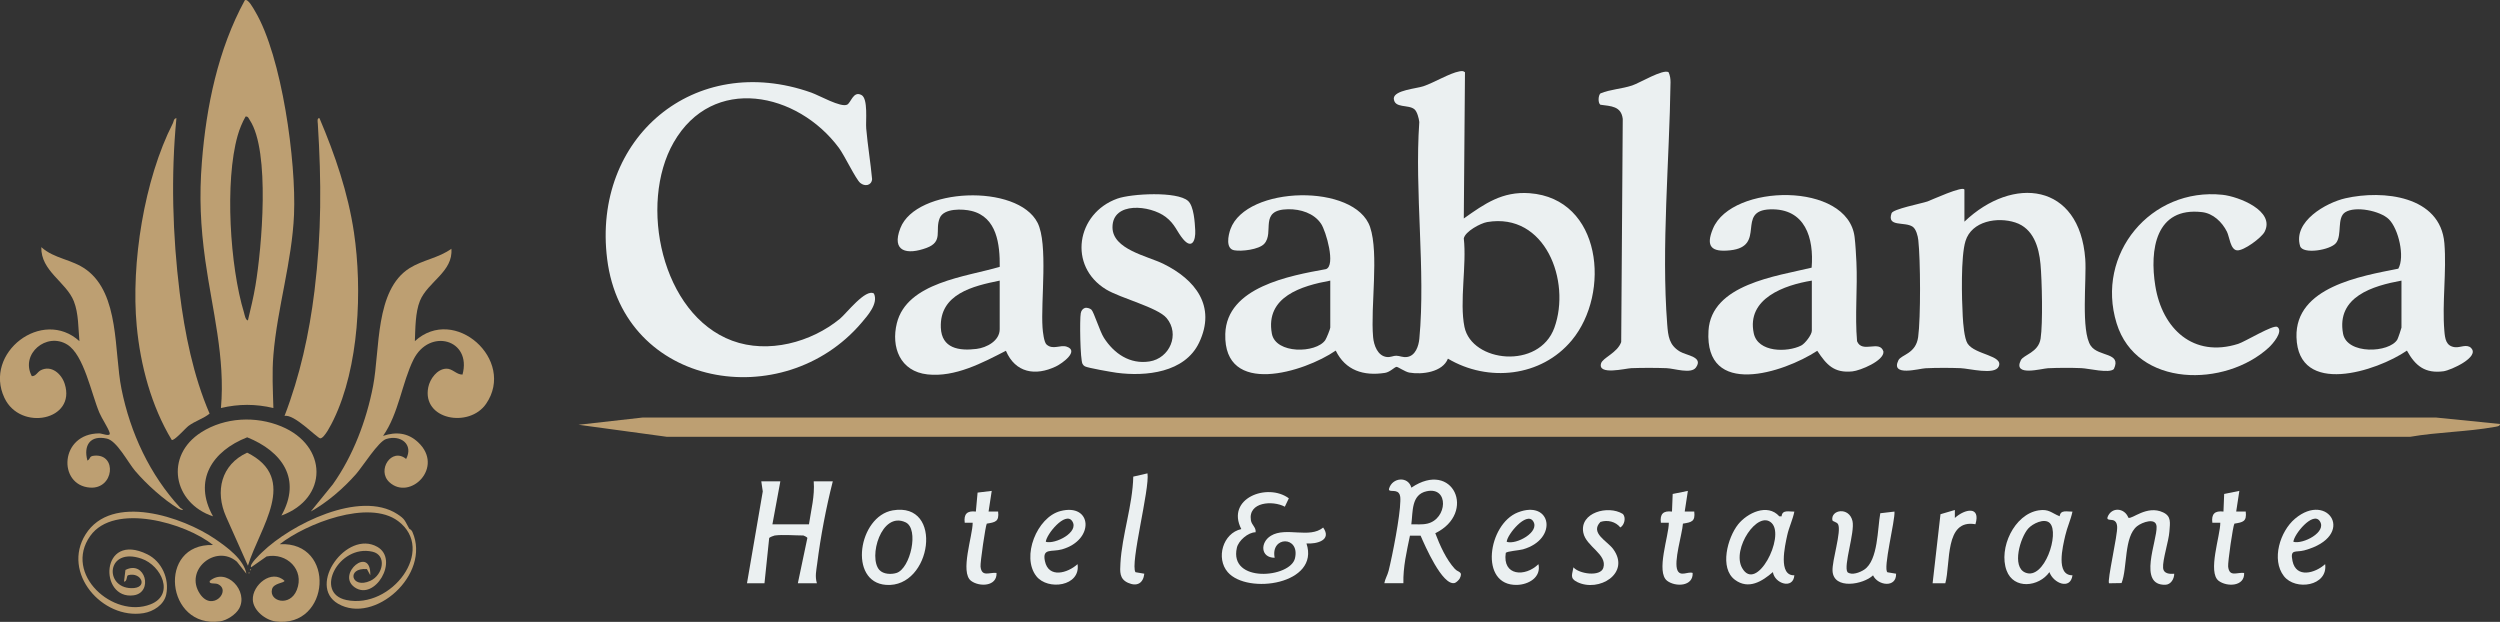
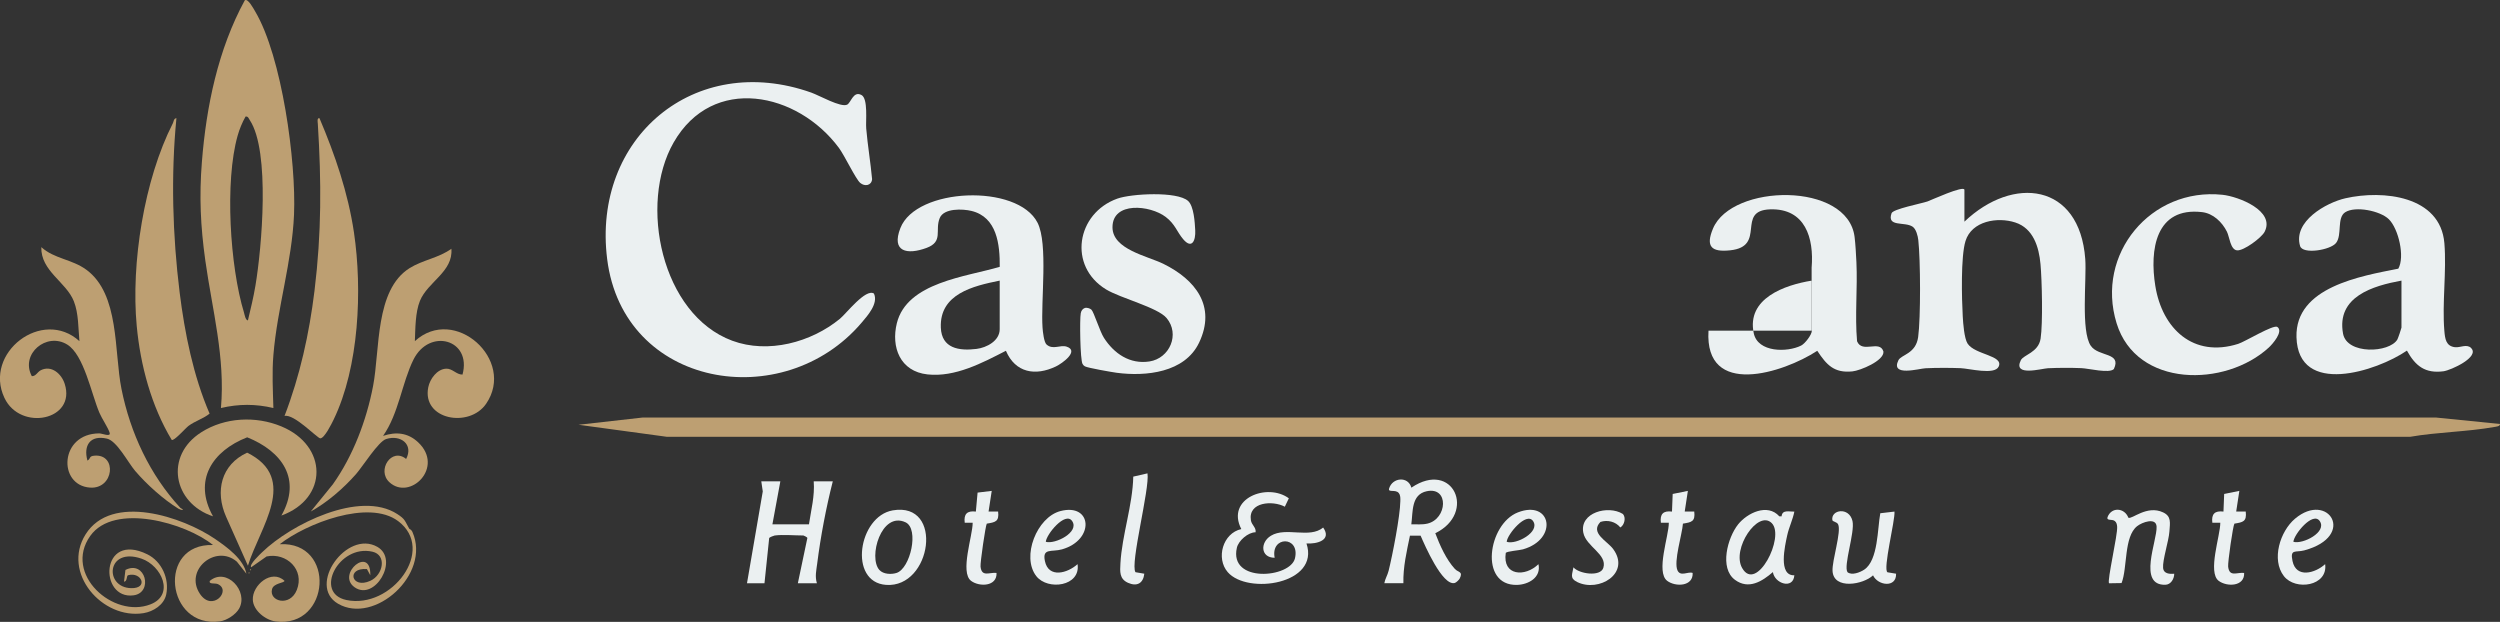
<svg xmlns="http://www.w3.org/2000/svg" width="201" height="50" viewBox="0 0 201 50" fill="none">
  <rect x="0" y="0" width="201" height="50" fill="#333333" stroke="none" />
  <g clip-path="url(#clip0_327_6719)">
-     <path d="M117.784 5.813L117.689 17.566C119.376 16.371 120.788 15.375 122.974 15.533C128.788 15.96 129.519 23.569 126.373 27.359C123.925 30.308 119.645 30.755 116.413 28.835C115.989 29.923 114.338 30.134 113.31 29.957C112.976 29.9 112.379 29.48 112.28 29.495C112.108 29.521 111.759 29.916 111.354 29.979C109.641 30.246 108.175 29.791 107.393 28.187C104.867 29.927 98.37 31.935 98.513 26.848C98.62 23.075 103.699 22.167 106.611 21.637C107.408 21.349 106.615 18.585 106.212 17.987C105.64 17.134 104.554 16.807 103.567 16.822C101.161 16.86 102.497 18.681 101.642 19.605C101.213 20.067 99.82 20.232 99.225 20.121C98.525 19.989 98.75 18.92 98.929 18.423C100.202 14.914 108.963 14.728 110.156 18.258C110.879 20.4 110.181 24.655 110.398 27.108C110.456 27.751 110.759 28.619 111.501 28.703C111.801 28.738 112.022 28.598 112.257 28.6C112.545 28.604 112.78 28.755 113.142 28.699C113.806 28.598 114.062 27.81 114.115 27.235C114.63 21.721 113.72 15.411 114.111 9.812C114.079 9.523 113.943 8.978 113.726 8.791C113.239 8.37 112.085 8.747 112.06 7.898C112.121 7.249 113.86 7.127 114.434 6.936C115.304 6.645 116.561 5.876 117.334 5.739C117.506 5.708 117.637 5.683 117.784 5.808V5.813ZM119.57 17.853C119.046 17.941 117.798 18.604 117.689 19.17C117.931 21.289 117.33 24.268 117.742 26.282C118.328 29.141 123.751 29.738 124.974 26.343C126.319 22.609 124.245 17.063 119.568 17.853H119.57ZM106.954 22.561C104.668 22.978 101.715 23.846 102.257 26.821C102.56 28.481 105.819 28.412 106.552 27.345C106.645 27.21 106.954 26.45 106.954 26.34V22.561Z" fill="#EBF0F1" />
    <path d="M201 34.088C201.017 34.285 200.678 34.304 200.54 34.329C198.375 34.719 195.976 34.736 193.788 35.117H53.601L46.513 34.151L51.684 33.568H195.833L201.002 34.088H201Z" fill="#BD9F72" />
    <path d="M69.167 14.711C68.8 14.405 67.906 12.506 67.448 11.889C64.13 7.416 57.304 5.962 54.158 11.46C51.33 16.403 53.177 25.286 58.875 27.395C61.752 28.46 65.21 27.533 67.53 25.63C68.045 25.207 69.596 23.175 70.264 23.601C70.636 24.391 69.768 25.364 69.262 25.957C62.989 33.319 50.117 31.218 48.816 20.83C47.596 11.099 55.83 4.111 65.236 7.448C65.872 7.674 67.608 8.666 68.11 8.414C68.427 8.255 68.6 7.288 69.26 7.638C69.81 7.926 69.592 9.749 69.644 10.33C69.76 11.69 69.993 13.053 70.117 14.413C70.064 14.927 69.528 15.011 69.169 14.711H69.167Z" fill="#EBF0F1" />
    <path d="M21.979 32.805C20.553 32.468 19.189 32.468 17.764 32.805C18.122 28.726 17.06 24.901 16.506 20.937C16.123 18.182 16.01 15.807 16.232 13.021C16.585 8.546 17.531 3.97 19.683 0.021C19.937 -0.155 20.408 0.738 20.513 0.914C22.675 4.553 23.82 13.023 23.64 17.243C23.48 21.035 22.299 24.741 21.983 28.516C21.862 29.957 21.939 31.357 21.98 32.803L21.979 32.805ZM19.933 25.762C20.151 24.842 20.38 23.907 20.536 22.972C21.044 19.962 21.74 12.17 20.088 9.666C19.998 9.533 19.954 9.339 19.744 9.37C19.471 9.854 19.258 10.37 19.105 10.909C18.059 14.594 18.489 21.44 19.615 25.123C19.668 25.297 19.729 25.735 19.933 25.762Z" fill="#BD9F72" />
    <path d="M157.939 15.262V17.822C161.843 14.097 167.204 14.709 167.655 20.826C167.775 22.446 167.284 26.63 168.103 27.806C168.731 28.709 170.599 28.309 169.954 29.671C169.584 30.046 167.935 29.621 167.338 29.598C166.489 29.564 165.498 29.567 164.649 29.606C164.155 29.629 161.808 30.311 162.474 28.963C162.692 28.521 163.892 28.344 164.064 27.227C164.254 25.995 164.176 22.549 164.056 21.232C163.93 19.855 163.478 18.358 162.026 17.887C160.599 17.423 158.523 17.763 158.025 19.383C157.639 20.633 157.725 24.028 157.805 25.448C157.836 26.001 157.925 27.206 158.192 27.621C158.786 28.537 161.119 28.565 160.692 29.476C160.364 30.174 158.324 29.625 157.624 29.6C156.731 29.567 155.701 29.567 154.808 29.608C154.31 29.631 151.97 30.313 152.632 28.965C152.856 28.51 154.035 28.454 154.22 27.099C154.43 25.544 154.409 20.888 154.231 19.299C154.193 18.964 154.056 18.413 153.772 18.224C153.13 17.796 151.686 18.285 152.081 17.143C152.197 16.807 154.447 16.373 154.97 16.197C155.182 16.126 157.939 14.858 157.939 15.266V15.262Z" fill="#EBF0F1" />
-     <path d="M145.655 21.519C145.854 19.132 145.138 16.742 142.322 16.832C139.525 16.924 142.08 19.819 139.094 20.127C137.615 20.28 137.109 19.844 137.726 18.373C139.239 14.761 148.556 14.592 149.109 19.052C149.18 19.62 149.227 20.49 149.256 21.083C149.355 23.192 149.124 25.324 149.307 27.435C149.723 28.449 151.135 27.288 151.429 28.267C151.492 29.007 149.554 29.799 148.933 29.86C147.459 30.009 146.859 29.338 146.108 28.204C143.366 29.996 137.033 32.013 137.363 26.588C137.59 22.852 142.83 22.209 145.657 21.519H145.655ZM145.673 22.561C143.497 22.911 140.406 23.985 141.002 26.795C141.33 28.346 143.692 28.346 144.812 27.783C145.125 27.627 145.671 26.909 145.671 26.596V22.561H145.673Z" fill="#EBF0F1" />
+     <path d="M145.655 21.519C145.854 19.132 145.138 16.742 142.322 16.832C139.525 16.924 142.08 19.819 139.094 20.127C137.615 20.28 137.109 19.844 137.726 18.373C139.239 14.761 148.556 14.592 149.109 19.052C149.18 19.62 149.227 20.49 149.256 21.083C149.355 23.192 149.124 25.324 149.307 27.435C149.723 28.449 151.135 27.288 151.429 28.267C151.492 29.007 149.554 29.799 148.933 29.86C147.459 30.009 146.859 29.338 146.108 28.204C143.366 29.996 137.033 32.013 137.363 26.588H145.655ZM145.673 22.561C143.497 22.911 140.406 23.985 141.002 26.795C141.33 28.346 143.692 28.346 144.812 27.783C145.125 27.627 145.671 26.909 145.671 26.596V22.561H145.673Z" fill="#EBF0F1" />
    <path d="M198.668 27.973C199.418 28.697 197.041 29.774 196.453 29.851C194.98 30.044 194.194 29.42 193.517 28.189C191.084 29.858 184.77 31.902 184.637 27.108C184.524 23.073 189.811 22.201 192.824 21.601C193.368 20.652 192.841 18.388 192.061 17.625C191.362 16.943 189.365 16.545 188.554 17.065C187.863 17.509 188.323 18.887 187.821 19.532C187.373 20.108 185.133 20.477 184.927 19.78C184.343 17.807 187.016 16.293 188.58 15.939C191.58 15.26 196.209 15.73 196.528 19.553C196.715 21.815 196.337 24.345 196.526 26.6C196.579 27.231 196.65 27.839 197.396 27.917C197.789 27.959 198.327 27.638 198.672 27.973H198.668ZM193.078 22.561C190.792 22.978 187.838 23.846 188.38 26.821C188.691 28.531 192.112 28.38 192.75 27.292C192.803 27.2 193.078 26.391 193.078 26.34V22.561Z" fill="#EBF0F1" />
    <path d="M80.876 28.202C78.984 29.175 76.791 30.342 74.574 30.103C72.357 29.864 71.634 27.896 72.105 25.99C72.92 22.689 77.696 22.257 80.38 21.452C80.395 19.662 80.161 17.457 78.106 16.958C77.402 16.788 75.883 16.723 75.553 17.535C75.148 18.53 75.87 19.423 74.494 19.932C72.947 20.503 71.641 20.262 72.391 18.337C73.658 15.074 81.815 14.747 83.42 17.91C84.282 19.608 83.67 24.202 83.82 26.345C83.843 26.67 83.935 27.51 84.137 27.693C84.645 28.158 85.236 27.705 85.748 27.867C86.807 28.208 85.408 29.218 84.897 29.462C83.239 30.254 81.634 29.975 80.876 28.204V28.202ZM80.376 22.561C78.243 22.993 75.532 23.628 75.643 26.343C75.709 28.011 77.104 28.227 78.51 28.053C79.323 27.953 80.376 27.405 80.376 26.466V22.559V22.561Z" fill="#EBF0F1" />
-     <path d="M134.153 5.804C134.271 6.058 134.313 6.337 134.31 6.618C134.226 12.856 133.564 19.89 134.044 26.081C134.119 27.041 134.199 27.741 135.061 28.263C135.605 28.592 136.977 28.682 136.351 29.55C135.962 30.091 134.602 29.621 133.983 29.6C133.081 29.569 132.064 29.569 131.161 29.6C130.707 29.615 128.44 30.2 128.725 29.218C128.858 28.759 130.037 28.374 130.345 27.498L130.469 9.561C130.347 8.523 129.517 8.538 128.669 8.42C128.469 8.282 128.49 7.685 128.673 7.511C129.498 7.173 130.358 7.158 131.228 6.871C131.825 6.674 133.71 5.528 134.155 5.806L134.153 5.804Z" fill="#EBF0F1" />
    <path d="M14.497 40.825C14.973 41.121 14.493 40.989 14.35 40.901C13.141 40.16 11.788 38.941 10.866 37.861C10.283 37.174 9.403 35.45 8.6 35.266C7.252 34.958 6.695 35.805 7.029 37.031C7.323 36.872 7.121 36.673 7.6 36.635C9.433 36.488 9.17 39.341 7.235 39.203C4.629 39.018 4.789 34.843 7.989 34.845C8.21 34.845 8.926 35.163 8.815 34.794C8.691 34.383 8.195 33.667 7.991 33.185C7.344 31.661 6.751 28.537 5.409 27.705C3.749 26.674 1.61 28.454 2.557 30.244C2.894 30.254 2.999 29.906 3.288 29.762C4.14 29.34 4.942 30.053 5.201 30.856C6.15 33.797 1.637 34.698 0.359 31.996C-1.355 28.376 3.398 24.716 6.386 27.428C6.289 26.387 6.323 25.204 5.94 24.227C5.331 22.674 3.267 21.79 3.322 19.87C4.358 20.813 5.779 20.834 6.94 21.685C9.63 23.657 9.161 28.248 9.767 31.273C10.481 34.817 12.046 38.173 14.492 40.825H14.497Z" fill="#BD9F72" />
    <path d="M87.753 24.901C87.948 25.089 88.428 26.651 88.755 27.16C89.571 28.433 90.846 29.305 92.418 29.061C94.048 28.806 94.885 26.869 93.792 25.569C93.073 24.714 90.1 23.98 88.93 23.27C85.851 21.398 86.536 17.151 89.833 15.969C90.951 15.57 94.637 15.363 95.521 16.155C95.988 16.574 96.064 17.882 96.097 18.522C96.139 19.346 95.83 20.058 95.13 19.234C94.614 18.627 94.485 18.021 93.723 17.442C92.47 16.489 89.442 16.18 89.444 18.272C89.444 20.056 92.252 20.58 93.538 21.213C96.101 22.477 97.808 24.611 96.406 27.552C95.257 29.963 92.124 30.283 89.781 29.971C89.384 29.917 87.442 29.579 87.228 29.455C87.131 29.397 87.095 29.359 87.037 29.262C86.845 28.936 86.799 25.674 86.892 25.188C86.933 24.978 87.03 24.833 87.234 24.754C87.387 24.718 87.638 24.791 87.749 24.898L87.753 24.901Z" fill="#EBF0F1" />
    <path d="M183.099 26.286C183.612 26.647 182.708 27.671 182.412 27.942C178.926 31.147 171.776 31.197 170.174 25.988C168.46 20.419 172.938 15.053 178.689 15.661C179.97 15.797 182.948 16.945 182.074 18.639C181.83 19.111 180.393 20.182 179.857 20.128C179.321 20.075 179.252 19.044 179.046 18.631C178.659 17.851 177.932 17.155 177.043 17.054C173.305 16.625 172.818 20.088 173.288 22.993C173.845 26.439 176.348 28.787 179.947 27.648C180.508 27.47 182.79 26.068 183.099 26.286Z" fill="#EBF0F1" />
    <path d="M13.805 35.367C12.166 32.648 11.29 29.372 10.993 26.209C10.52 21.18 11.59 14.432 13.897 9.913C13.971 9.766 13.956 9.531 14.185 9.498C13.735 14.107 13.874 18.918 14.444 23.517C14.853 26.797 15.543 30.225 16.852 33.256C16.337 33.667 15.698 33.843 15.166 34.235C14.912 34.421 13.986 35.492 13.805 35.365V35.367Z" fill="#BD9F72" />
    <path d="M22.874 33.446C24.118 30.216 24.864 26.82 25.286 23.377C25.856 18.725 25.843 14.604 25.553 9.951C25.543 9.812 25.471 9.466 25.685 9.5C26.938 12.449 27.986 15.507 28.459 18.694C29.14 23.297 28.875 29.508 26.818 33.748C26.656 34.08 26.083 35.247 25.75 35.243C25.52 35.241 23.635 33.245 22.874 33.444V33.446Z" fill="#BD9F72" />
    <path d="M32.891 42.492C32.919 42.542 33.065 42.552 33.166 42.785C34.65 46.191 30.103 50.245 27.174 48.537C24.665 47.074 27.882 42.577 30.332 43.963C32.131 44.982 30.124 48.378 28.498 47.208C27.024 46.145 29.83 43.798 29.773 46.25L29.502 45.755C27.819 45.613 28.235 47.399 29.775 46.697C30.811 46.225 31.124 44.623 29.939 44.355C27.23 43.741 25.205 47.684 27.85 48.241C31.467 49.002 35.1 44.214 32.009 41.896C29.636 40.117 24.604 42.1 22.492 43.753C27.043 43.519 26.571 50.514 22.168 49.966C21.353 49.864 20.363 49.088 20.326 48.224C20.275 47.045 21.834 45.722 22.872 46.697C22.872 46.875 22.002 46.873 21.872 47.367C21.61 48.352 23.309 48.824 23.864 47.432C24.509 45.812 23.043 44.403 21.433 44.739L20.193 45.608C20.012 45.393 20.92 44.55 21.086 44.389C23.393 42.16 28.924 39.379 31.939 41.328C32.591 41.751 32.534 41.863 32.893 42.487L32.891 42.492Z" fill="#BD9F72" />
    <path d="M19.808 46.124L19.047 45.16C17.356 43.712 14.782 45.824 16.078 47.751C17.076 49.235 18.646 47.466 17.507 46.959C17.282 46.86 16.767 47 16.869 46.703C18.209 45.579 20.006 47.539 19.224 48.933C18.955 49.411 18.238 49.88 17.69 49.956C13.336 50.56 12.609 43.676 17.125 43.819C14.941 42.043 9.18 40.385 7.257 43.087C5.07 46.158 9.109 49.763 12.105 48.587C14.07 47.816 12.992 45.468 11.37 44.913C8.562 43.952 8.352 47.235 10.544 47.288C11.964 47.323 11.384 45.948 10.302 46.246C10.146 46.288 10.254 46.747 9.97 46.768L10.085 45.825C11.691 44.998 12.349 47.644 10.743 47.864C7.938 48.246 8.039 42.693 11.846 44.567C13.004 45.137 13.632 46.537 13.363 47.799C13.187 48.629 12.332 49.17 11.537 49.298C8.234 49.83 4.937 46.061 6.879 42.965C8.974 39.624 14.692 41.552 17.295 43.334C18.238 43.98 19.598 44.961 19.81 46.126L19.808 46.124Z" fill="#BD9F72" />
    <path d="M19.934 45.483L18.178 41.546C17.27 39.494 17.783 37.356 19.871 36.394C24.082 38.482 20.854 42.431 19.934 45.485V45.483Z" fill="#BD9F72" />
    <path d="M113.474 39.209C116.832 36.932 118.744 41.242 115.397 42.871C115.764 43.839 116.273 44.984 116.979 45.749C117.237 46.028 117.645 45.933 117.366 46.504C117.311 46.617 117.076 46.845 116.958 46.873C115.97 47.126 114.544 43.825 114.218 43.07L113.361 43.066C113.102 44.317 112.799 45.604 112.833 46.891H111.299C111.364 46.533 111.551 46.26 111.644 45.892C111.955 44.653 112.57 41.494 112.587 40.295C112.591 40.073 112.61 39.831 112.461 39.643C112.203 39.316 111.577 39.632 111.684 39.274C111.948 38.385 113.218 38.266 113.474 39.207V39.209ZM113.47 42.154C113.9 42.146 114.331 42.198 114.758 42.099C116.37 41.727 116.519 39.115 114.714 39.494C113.447 39.76 113.608 41.146 113.47 42.154Z" fill="#EBF0F1" />
    <path d="M62.294 43.051C62.227 43.06 61.861 43.196 61.842 43.263L61.464 46.895H60.058L61.327 39.509L61.208 38.7H62.74L62.101 42.158H65.04C65.209 41.008 65.517 39.873 65.423 38.699H66.957C66.419 40.812 65.976 43.141 65.702 45.315C65.631 45.879 65.511 46.334 65.679 46.895H64.147L64.912 43.255C64.906 43.185 64.612 43.053 64.593 43.053C63.9 43.053 62.941 42.967 62.294 43.053V43.051Z" fill="#EBF0F1" />
    <path d="M100.949 42.795C100.348 42.793 99.574 43.468 99.444 44.039C98.791 46.904 103.748 46.48 104.117 44.883C104.535 43.068 102.136 43.083 102.483 44.844C101.337 44.841 101.306 43.603 102.184 43.072C103.393 42.338 105.29 43.326 106.381 42.414C107.108 43.433 105.863 43.753 105.04 43.693C106.135 46.967 100.304 47.837 98.711 46.002C97.742 44.883 98.314 42.865 99.801 42.538C98.536 40.073 101.901 38.79 103.622 40.064L103.3 40.739C102.321 40.217 100.343 40.351 100.571 41.829C100.633 42.223 101.007 42.399 100.949 42.797V42.795Z" fill="#EBF0F1" />
-     <path d="M165.596 41.508C165.667 40.955 166.201 41.15 166.627 41.131C166.489 41.791 166.201 42.389 166.05 43.049C165.846 43.936 165.262 46.263 166.627 46.254C166.464 47.461 165.091 46.895 164.774 45.999C163.919 47.199 161.898 47.415 161.328 45.866C160.672 44.085 161.938 41.339 163.911 41.033C164.726 40.907 164.919 41.234 165.596 41.508ZM164.808 42.058C164.377 41.624 163.415 42.102 163.068 42.496C162.433 43.217 161.723 45.565 162.83 46.034C164.366 46.684 165.606 42.86 164.808 42.06V42.058Z" fill="#EBF0F1" />
    <path d="M143.24 41.511C143.293 40.953 143.847 41.15 144.266 41.131C144.137 41.793 143.833 42.383 143.69 43.049C143.507 43.902 142.948 46.3 144.266 46.254C144.182 47.401 142.688 46.942 142.54 45.996C141.679 46.743 140.588 47.43 139.492 46.619C138.22 45.678 138.901 43.223 139.74 42.165C140.473 41.244 142.106 40.446 143.055 41.511H143.238H143.24ZM142.448 42.058C141.347 40.955 139.204 44.131 140.065 45.663C141.212 47.705 143.541 43.154 142.448 42.058Z" fill="#EBF0F1" />
    <path d="M171.12 41.624C171.396 41.789 172.604 40.582 173.911 41.194C174.594 41.513 174.468 42.033 174.421 42.73C174.365 43.517 173.856 45.032 173.913 45.674C173.953 46.126 174.442 46.166 174.808 46.126C174.81 46.535 174.541 47.002 174.098 47.015C171.843 47.08 173.448 43.471 173.39 42.34C173.352 41.578 172.23 41.984 171.824 42.305C170.753 43.152 171.057 45.651 170.574 46.879L169.568 46.896C169.395 46.721 170.269 42.995 170.219 42.349C170.206 42.175 170.175 42.003 170.028 41.888C169.807 41.714 169.361 41.896 169.443 41.584C169.761 40.731 170.82 40.819 171.122 41.628L171.12 41.624Z" fill="#EBF0F1" />
    <path d="M151.173 41.265L152.316 41.131C152.38 41.829 151.371 45.753 151.751 46.011L152.445 46.126C152.482 47.285 150.98 47.093 150.593 46.258C149.806 47.005 147.433 47.43 147.337 45.917C147.284 45.074 148.07 42.728 147.782 42.152C147.685 41.957 147.343 41.944 147.322 41.819C147.187 40.976 148.671 40.727 148.94 41.892C149.148 42.793 148.194 45.504 148.54 46.005C148.889 46.283 149.545 46.023 149.883 45.799C151.01 45.049 150.944 42.496 151.175 41.267L151.173 41.265Z" fill="#EBF0F1" />
    <path d="M71.781 41.033C75.917 40.328 74.906 47.288 71.243 47.025C68.184 46.805 69.012 41.506 71.781 41.033ZM70.705 45.827C71.019 46.172 71.649 46.2 72.076 46.066C73.198 45.715 73.92 42.512 72.805 41.993C70.852 41.083 69.789 44.825 70.705 45.829V45.827Z" fill="#EBF0F1" />
    <path d="M86.635 45.357C86.902 47.135 84.239 47.506 83.315 46.317C82.107 44.76 83.359 41.59 85.254 41.091C87.811 40.418 88.045 43.412 85.385 44.168C84.563 44.401 83.784 44.034 84.01 45.108C84.305 46.516 85.832 46.087 86.635 45.357ZM84.082 43.561C84.828 43.785 86.818 42.781 86.198 41.89C85.649 41.1 84.126 42.957 84.082 43.561Z" fill="#EBF0F1" />
    <path d="M186.943 45.357C187.174 47.128 184.551 47.518 183.623 46.317C182.602 44.996 183.318 42.716 184.516 41.706C187.191 39.448 189.504 43.106 185.264 44.25C184.56 44.439 184.106 44.103 184.318 45.108C184.614 46.516 186.14 46.087 186.943 45.357ZM184.388 43.561C185.134 43.785 187.125 42.781 186.504 41.89C185.955 41.1 184.432 42.957 184.388 43.561Z" fill="#EBF0F1" />
    <path d="M123.692 45.357C123.926 46.424 122.889 47.004 121.963 47.026C118.899 47.097 119.637 42.133 122.034 41.198C124.73 40.146 125.314 43.353 122.442 44.168C122.148 44.252 121.166 44.315 121.064 44.453C120.784 46.306 122.616 46.414 123.692 45.359V45.357ZM121.139 43.561C121.887 43.827 123.862 42.764 123.255 41.89C122.721 41.121 121.175 42.969 121.139 43.561Z" fill="#EBF0F1" />
    <path d="M126.506 45.613C126.933 46.135 128.677 46.403 128.908 45.653C129.246 44.56 127.519 43.95 127.298 42.829C126.979 41.206 129.305 40.59 130.469 41.318C130.753 41.597 130.61 42.213 130.274 42.408C129.898 41.936 129.246 41.777 128.675 41.963C127.811 42.852 129.223 43.495 129.698 44.141C131.129 46.093 128.544 47.659 126.798 46.791C126.18 46.485 126.418 46.172 126.506 45.611V45.613Z" fill="#EBF0F1" />
    <path d="M180.044 39.465L179.79 41.129H180.557C180.652 41.94 180.332 41.988 179.647 42.1C179.529 42.265 179.107 45.219 179.143 45.554C179.239 46.426 179.849 45.998 180.429 46.063C180.483 47.16 179.052 47.202 178.384 46.701C177.47 46.015 178.519 43.064 178.512 42.028H177.872C177.783 41.324 178.069 41.043 178.767 41.131L178.823 39.714L180.044 39.467V39.465Z" fill="#EBF0F1" />
    <path d="M135.705 39.465L135.451 41.129H136.218C136.314 41.94 135.993 41.988 135.308 42.1C135.249 42.951 134.539 45.175 134.875 45.87C135.125 46.384 135.709 45.929 136.09 46.063C136.144 47.16 134.713 47.202 134.045 46.701C133.11 45.999 134.184 43.074 134.173 42.028H133.534C133.444 41.324 133.73 41.043 134.428 41.131L134.484 39.714L135.705 39.467V39.465Z" fill="#EBF0F1" />
    <path d="M79.735 39.465L79.481 41.129H80.249C80.344 41.94 80.023 41.988 79.338 42.1C79.237 42.242 78.802 45.24 78.835 45.554C78.93 46.426 79.541 45.998 80.121 46.063C80.174 47.16 78.743 47.202 78.075 46.701C77.161 46.015 78.211 43.064 78.203 42.028H77.564C77.474 41.324 77.76 41.043 78.459 41.131L78.598 39.605L79.737 39.467L79.735 39.465Z" fill="#EBF0F1" />
    <path d="M92.002 46.126C91.918 46.9 91.409 47.178 90.697 46.86C89.986 46.543 90.047 45.952 90.083 45.288C90.207 43.032 91.066 40.617 91.115 38.32L92.258 38.058C92.453 39.267 90.842 45.361 91.293 46.005L92.002 46.126Z" fill="#EBF0F1" />
-     <path d="M157.17 41.003V41.643C157.963 40.917 159.27 40.649 158.826 42.148C156.328 41.71 156.845 45.296 156.403 46.893H155.382L156.015 41.343L157.17 41.003Z" fill="#EBF0F1" />
    <path d="M20 45.996C20.083 46.038 20.083 46.082 20 46.124V45.996Z" fill="#BD9F72" />
    <path d="M20.128 45.741C20.211 45.783 20.211 45.827 20.128 45.87V45.741Z" fill="#BD9F72" />
    <path d="M33.355 27.428C36.547 24.5 41.495 28.95 39.083 32.465C37.728 34.44 33.91 33.753 34.433 31.134C34.567 30.468 35.137 29.678 35.866 29.642C36.373 29.615 36.7 30.131 37.186 30.116C37.95 27.284 34.521 26.343 33.242 28.915C32.321 30.768 32.059 33.254 30.798 35.046C31.842 34.696 32.794 34.788 33.614 35.557C35.765 37.572 32.952 40.295 31.304 38.767C30.268 37.807 31.489 35.941 32.653 36.901C33.261 35.738 32.227 34.928 31.048 35.297C30.419 35.493 29.161 37.507 28.625 38.117C27.619 39.261 26.311 40.391 24.984 41.127L26.761 38.939C28.386 36.652 29.466 33.797 29.995 31.04C30.558 28.112 30.138 23.309 32.929 21.559C33.985 20.897 35.284 20.738 36.291 20C36.45 21.849 34.385 22.657 33.763 24.19C33.384 25.125 33.397 26.42 33.355 27.43V27.428Z" fill="#BD9F72" />
    <path d="M17.125 41.513C13.927 40.452 13.194 36.651 16.19 34.75C18.083 33.549 20.563 33.43 22.618 34.281C26.373 35.836 26.4 40.079 22.624 41.452C24.282 38.509 22.664 36.281 19.874 35.159C17.073 36.257 15.505 38.612 17.127 41.513H17.125Z" fill="#BD9F72" />
  </g>
  <defs>
    <clipPath id="clip0_327_6719">
      <rect width="201" height="50" fill="white" />
    </clipPath>
  </defs>
</svg>